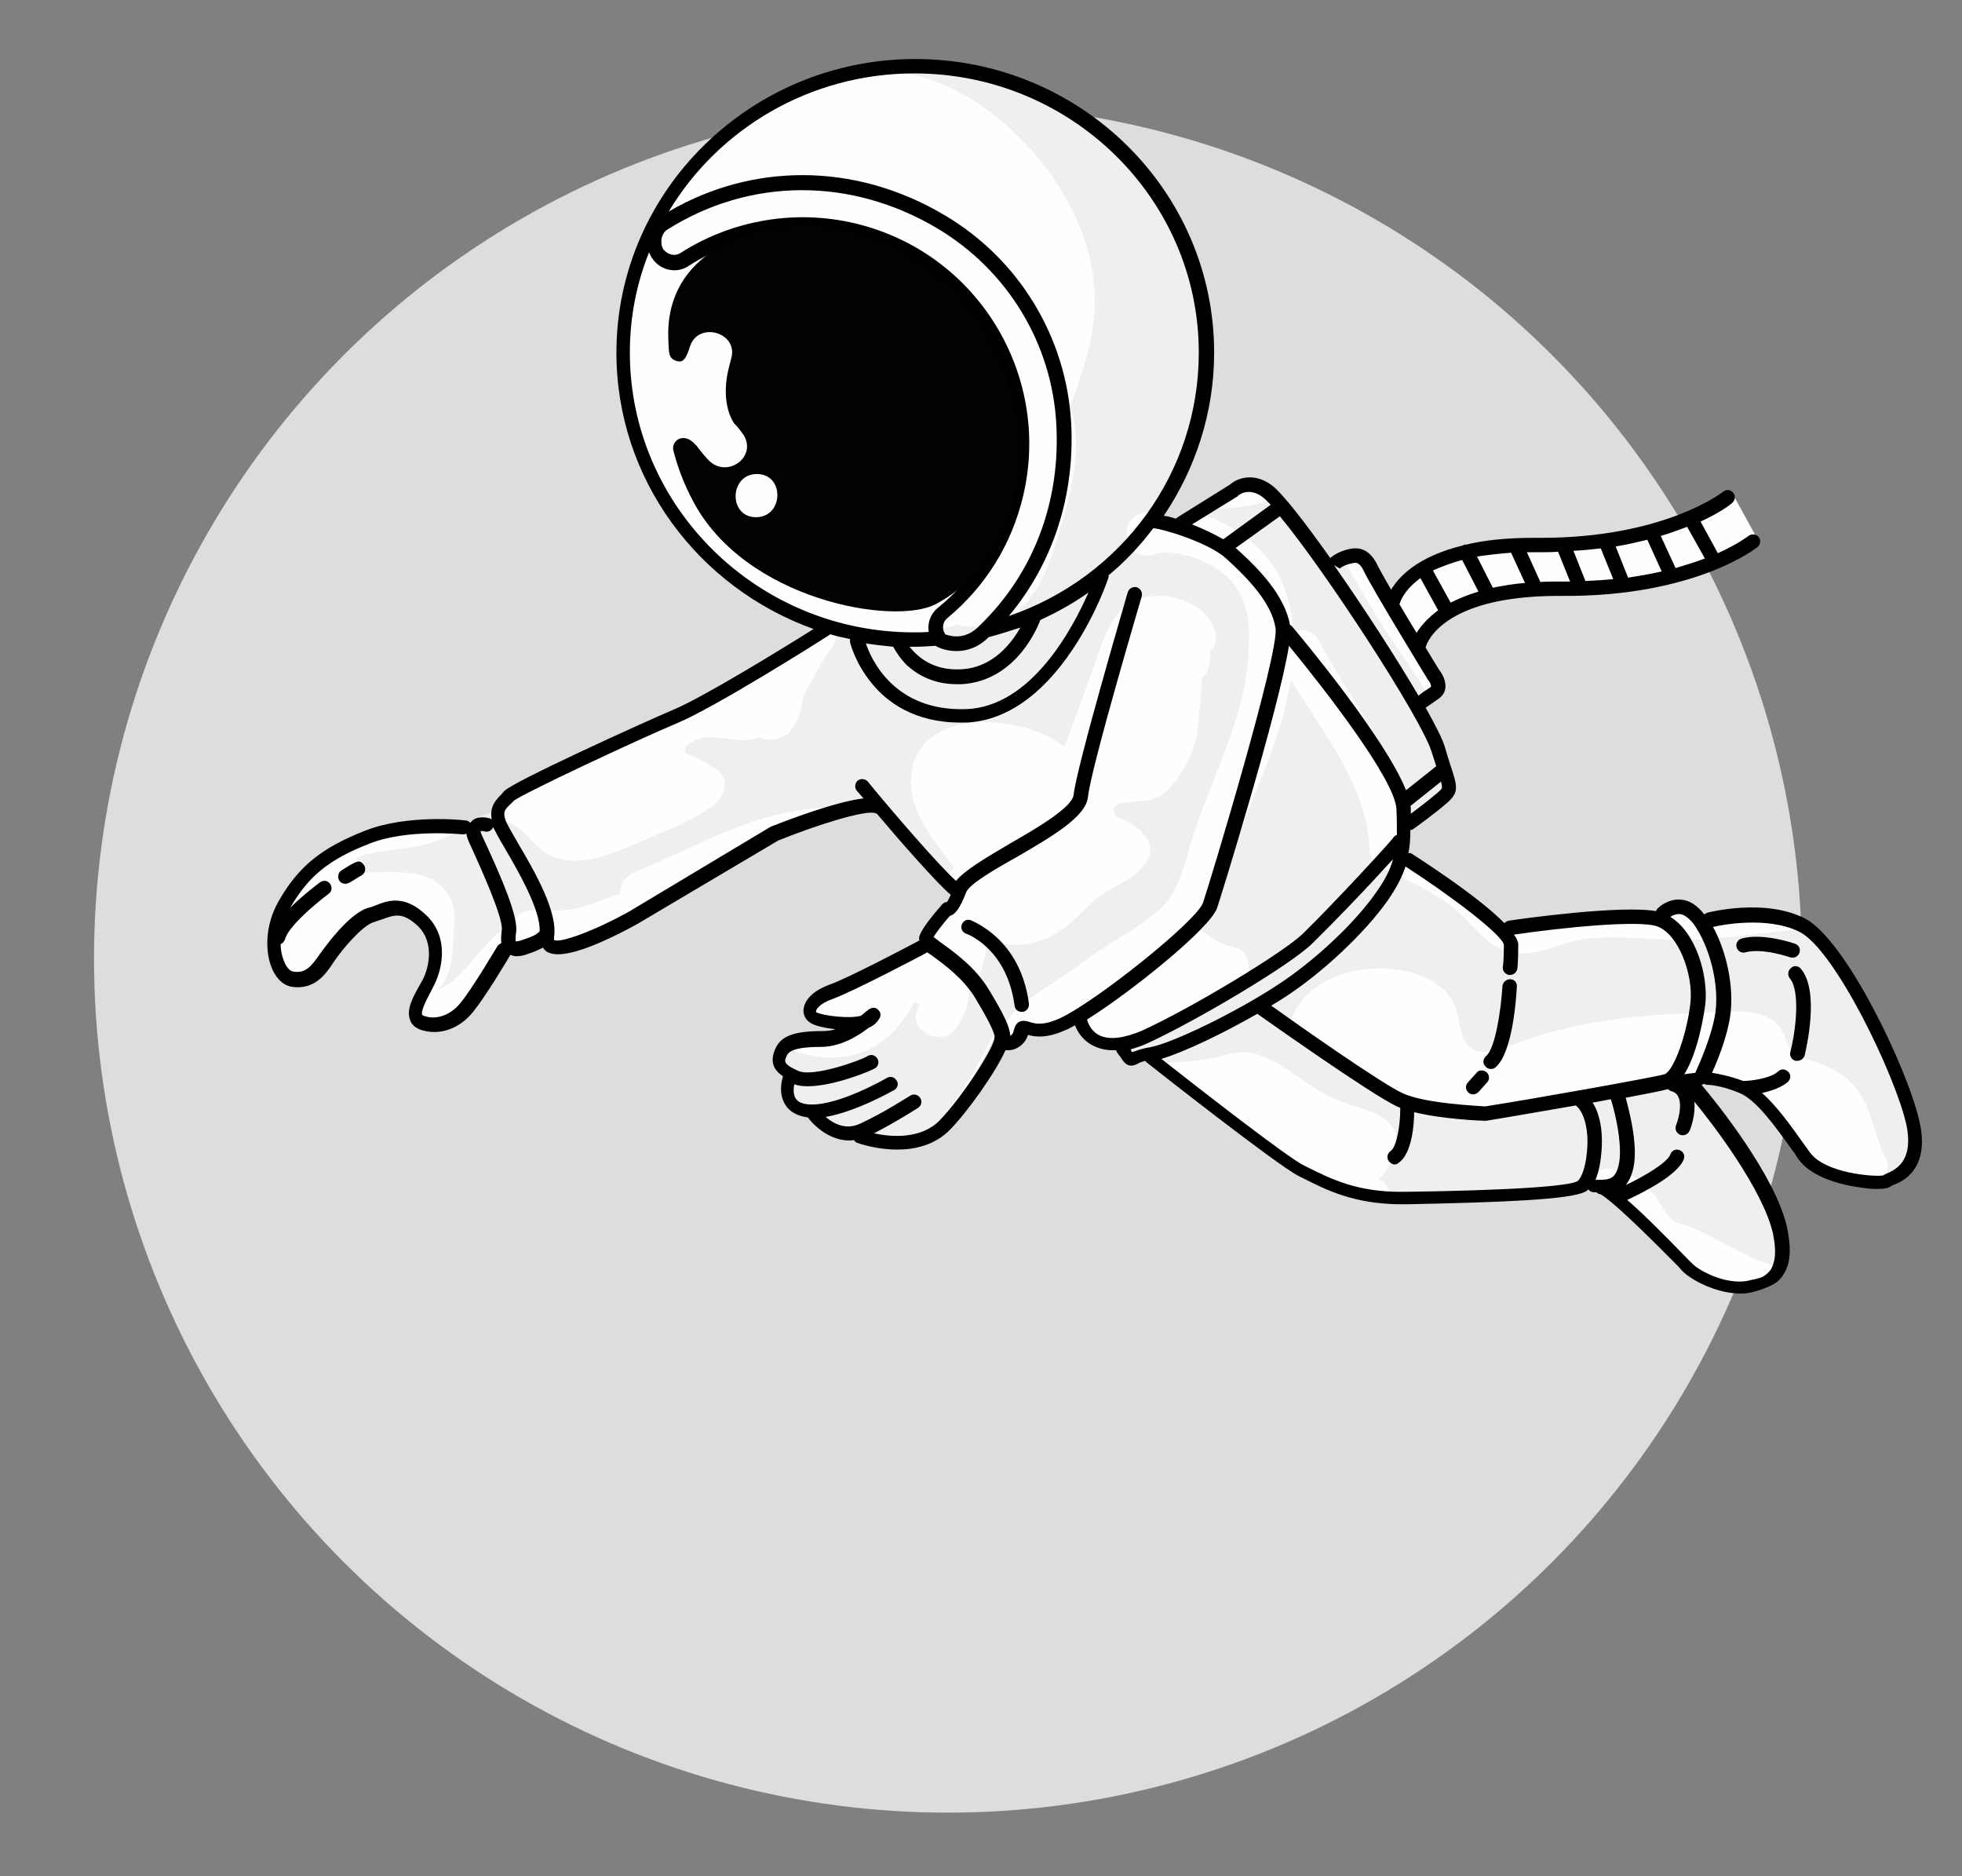
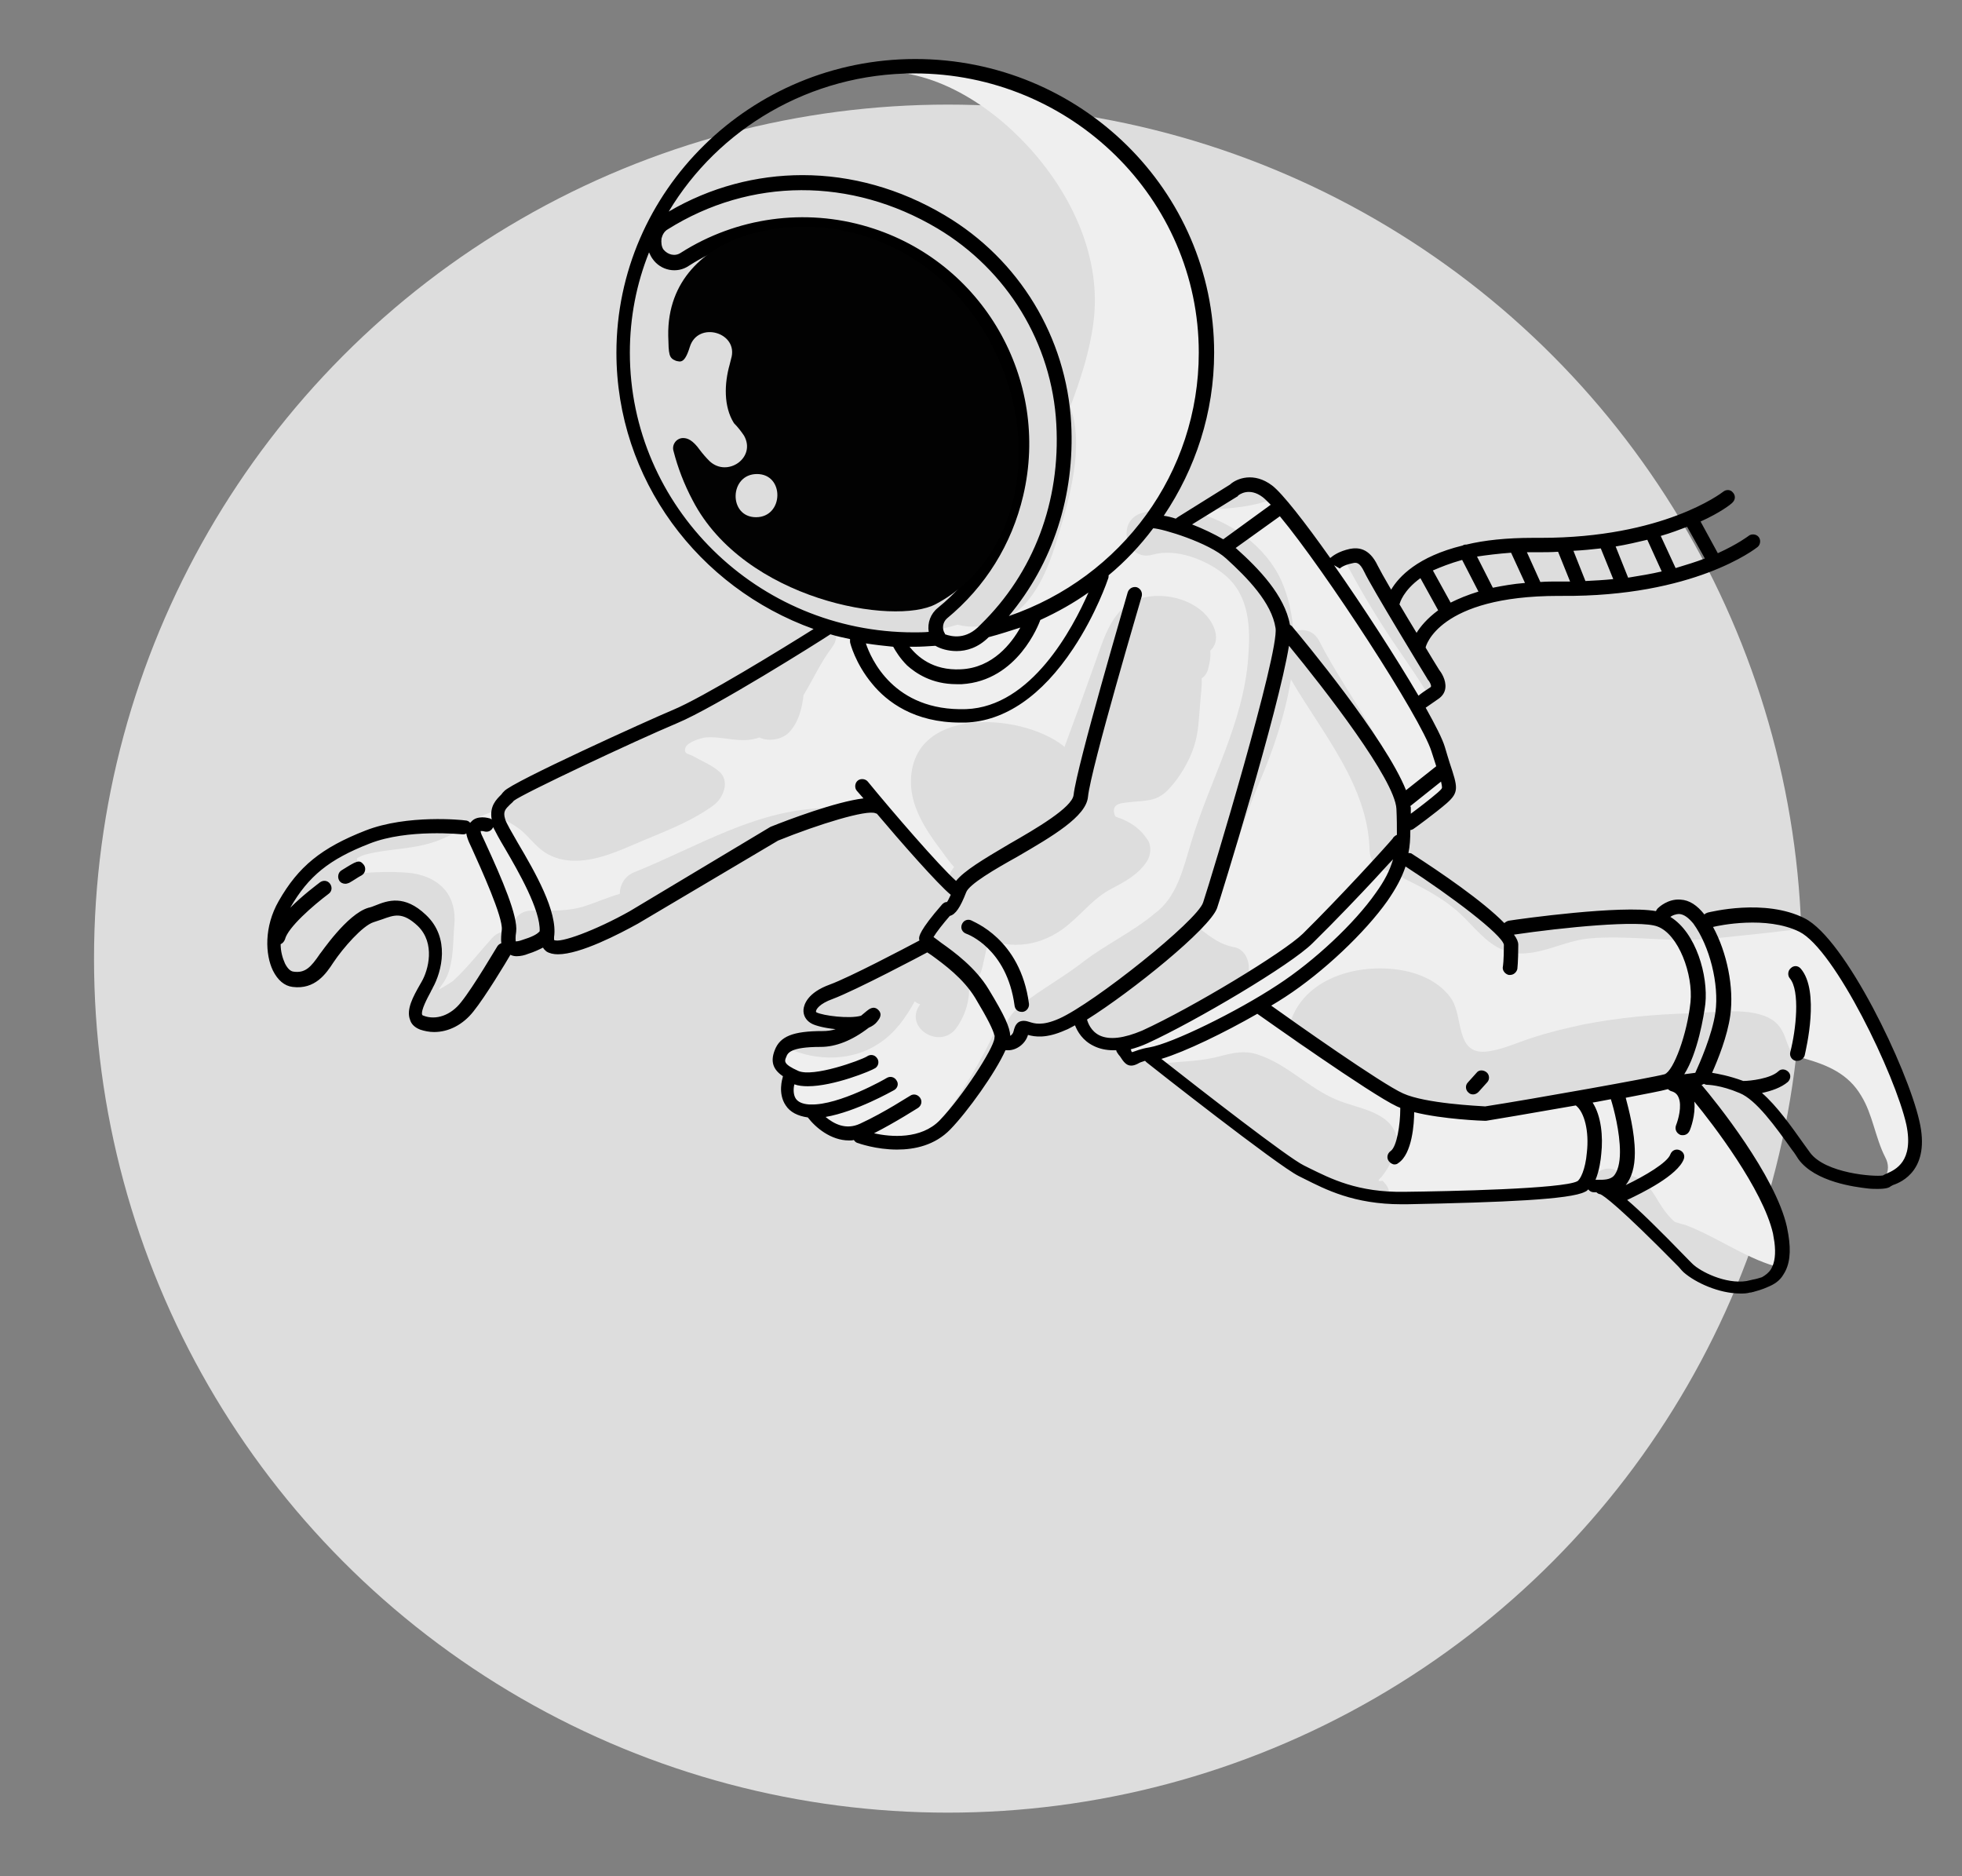
<svg xmlns="http://www.w3.org/2000/svg" version="1.1" id="Ebene_1" x="0px" y="0px" viewBox="0 0 409 391" style="enable-background:new 0 0 409 391;" xml:space="preserve">
  <rect x="0" y="0" width="409" height="391" fill="#808080" stroke="none" />
  <style type="text/css"> .st0{fill:#DDDDDD;} .st1{fill:#FFFDFD;} .st2{fill:#EFEFEF;} .st3{fill:#020202;} </style>
  <g>
    <circle class="st0" cx="197.6" cy="199.8" r="178" />
    <g>
-       <path class="st1" d="M398,233.4c-2.4-10.6-15.2-37.2-23.1-41.2c-7.9-4-19.2-1.1-19.2-1.1l-0.1,3.6c-0.6-1.3-1.3-2.6-2.1-3.6 c-3.7-5.1-7.5-1.3-7.5-1.3l0.1,1.7c-0.3-0.1-0.5-0.3-0.8-0.4c-5.5-2-31.3,1.8-31.3,1.8l-1.7,0.6c-4.2-4.4-16.4-12.7-21-15.8 c0.5-2.3,0.6-4.9,0.5-8.2l1.3,1.6c0,0,4.6-3.3,6.8-5.3c2.2-2,1.8-1.8-0.9-10.1c-0.6-1.8-2.2-5.1-4.6-9.1c0.8-0.6,2.1-1.4,3.7-2.5 c2.1-1.4-0.2-4-0.2-4s-1.5-2.5-3.5-5.8c0.7,0.8,1.3,0.6,1.9-1.2c1.9-6.3,15.4-11.1,33.4-10.7c18,0.3,36.7-10,36.7-10l-5.4-9.8 c0,0-14.5,10-31.5,10.2c-35.2,0.5-39.4,11.8-39.6,13.2c0,0.1-4-6.1-4.9-7.9c-1.4-3.1-3-2.9-4.2-2.6c-1.8,0.4-3.6,1.6-4.8,2.5 c-5.5-7.9-10.5-14.3-12.6-15.9c-4-3-7-0.2-7-0.2l-11,6.8l1,1.4c-3.4-1.2-6.5-1.9-7.2-1.7v-0.1l-0.3,0.1 c7.4-9.9,11.7-22.1,11.7-35.3c0-33-27.2-59.7-60.8-59.7c-33.6,0-60.8,26.7-60.8,59.7c0,27,18.3,49.8,43.3,57.2l-0.6,0.2 c0,0-24,15.2-31.9,18.5c-7.9,3.3-33.5,15.2-34.6,16.5c-0.9,1.1-2.4,1.9-2.4,3.9c-2.1,0.8-5.2,2-6.9,3l-0.1-0.3c0,0-11.7-1.3-20,2 s-13.2,6.8-17.4,14.1c-4.2,7.3-1.8,15.2,1.8,15.6c3.5,0.4,5.3-1.8,7-4.4c1.7-2.6,6.2-8.1,9.2-9c3.1-0.9,5.9-3.3,10.6,1.1 c4.6,4.4,2.4,11,1.1,13.4c-1.3,2.4-4.2,6.8-1.1,7.9c3.1,1.1,6.8,0,9.5-3.3c2.5-3.1,7-10.7,7.6-11.8c1.6-0.1,3.3-0.4,4.5-0.8 c1.4-0.5,3.1-1.3,4.6-2.1c-0.9,6.6,18.1-4.1,18.1-4.1l29.3-17.4c0,0,18.1-7.3,21.6-5.7l0.1-0.1c4.3,5,13.3,14.8,16.9,18.1 c-1.6,4.2-2.4,3.4-2.4,3.4s-4.4,5.1-4.4,6.2c0,0.2,0.3,0.5,0.9,1c-5,2.6-16.7,8.7-20.5,10c-4.8,1.8-5.3,4.6-3.5,5.5 c1.5,0.7,7.7,1.8,10.8,0.6c-2,1.5-5.5,3.8-9.3,3.8c-6.6,0-7.9,1.4-8.6,3.1c-0.7,1.7-0.7,3.1,3.3,4.8c0.2,0.1,0.3,0.1,0.5,0.2 l-2.2,0.4c0,0-2.1,6.2,4.3,6.6c0.1,0,0.2,0,0.2,0c0.1,0.2,4.7,6.9,10.9,4c1.2-0.6,2.4-1.2,3.5-1.8l-4.4,3.1c0,0,11.5,4.1,17.8-2.4 c3.7-3.8,9.7-14.1,11.9-19.4c0.1,0.5,0,0.9,0,1.3c-0.2,1.5,3.5,1.3,4-1.3c0.4-2.6,1.5,1.5,8.6-1.5c4-1.8,4-1.2,4-1.2l0.7,1.7 c0,0,1.6,4.5,8.6,3.2l-0.6,1.7c2.3,3.4,0.8,1.9,5.2,1c4.4,3.5,28.1,22.3,32,24.3c4.4,2.2,10.6,5.9,21.8,5.7 c11.2-0.2,33.2-0.7,36.6-2.4c0.1,0,0.1-0.1,0.2-0.1c1.5,0,3.7,0,4.3,0l-0.4,0.4c2,0,15.9,14.3,17.9,16.2c2,2,7.9,5,12.9,4.2 c0.9-0.3,4-0.3,5.8-2.9c1-1.3,1.6-3.5,1-7c-0.1-0.6-0.2-1.3-0.4-2c-2.3-10.2-15.7-27-19.2-31.1l2.7-0.3c0,0,0.6-1.2,1.4-3.1 l-0.1,3.1c0,0,2.9,0,7.3,1.8c4.4,1.8,9,8.8,13,14.3s16.5,5.9,17.2,5.3C393.2,245.1,400.5,244.1,398,233.4z" />
      <g>
        <path class="st2" d="M248.2,106.6c8.1,1.7,15.7,7.3,18.9,14.4c1.5,3.4,2.3,7,2.5,10.7c1.9-0.8,4.2-0.4,5.4,1.9 c6.3,12.3,16,23.3,18.7,36.9c1.3-0.9,4.5-3.3,6.3-4.9c2.2-2,1.8-1.8-0.9-10.1c-0.6-1.8-2.2-5.1-4.6-9.1c0.7-0.5,1.7-1.2,3-2 c-1.8-2.9-3.7-5.7-5.7-8.6c-4.5-6.5-8.5-13.2-12.1-20.2c-1.4,0.5-2.7,1.4-3.6,2.1c-4.1-5.9-7.9-11-10.5-13.8 c-4.2,1.7-9,2.1-13.6,2.3c-0.9,0-1.7-0.2-2.3-0.5L248.2,106.6z" />
        <path class="st2" d="M398,233.3c-2.2-9.8-13.3-33.2-21.2-39.9c-6.5,0.9-13,1.5-19.5,2.2c-8.7,1-17.4-0.8-26.1,0 c-6.4,0.6-12.8,5.4-19.1,1.8c-3.5-2-5.8-5.5-8.9-8c-3.1-2.6-6.9-4.5-10.5-6.3c-0.8-0.4-1.4-1-1.7-1.6c-2.5,0.4-5.4-1.1-5.5-4.3 c-0.3-13.4-9.8-24.3-16.4-35.6c-1.2,7.5-3.8,15-6.5,21.3c-2.8,6.5-4.8,13-7,19.7c-1.3,4-2.8,7.9-5.2,11.2 c2.1,1.6,4.1,3.1,6.8,3.6c3.7,0.6,4.3,6.8,0.9,8.2c-0.9,0.4-1.8,0.7-2.7,1c-0.2,1.1-0.9,2.2-2.2,2.7c-0.6,0.3-1.2,0.5-1.9,0.8 c-4.6,1.9-9.2,3.8-13.5,6.3c-0.7,0.4-1.5,0.6-2.2,0.6c-0.6,0.3-1.3,0.6-2,0.8h-0.1l-0.2,0.5c2.3,3.4,0.8,1.9,5.2,1 c0.7,0.5,1.8,1.4,3.2,2.5c0.3-0.1,0.6-0.1,0.9-0.2c4.1-0.4,7.9-0.4,11.9-1.5c2.7-0.7,5-1.2,7.7-0.3c6,1.9,10.6,7,16.4,9.4 c3.9,1.7,10.3,2.3,12.2,6.7c0.8,1.8,0.3,3.5-0.4,5.3c-0.5,1.2-1,2.2-1.8,3.3c-0.2,0.3-0.4,0.5-0.6,0.8c-0.9,0.8-0.8,1,0.2,0.8 c1.1,1,1.5,2.1,1.4,3.1c0.9,0,1.8,0.1,2.7,0c11.2-0.2,33.2-0.7,36.6-2.4c0.1,0,0.1-0.1,0.2-0.1c0.6,0,1.3,0,2,0 c0.8-2,3.2-3.8,5.5-2.9c2.8,1.2,5.1,1.2,7.2,3.7c1.7,2.2,2.6,4.5,4.6,6.5c0.2,0.2,0.5,0.5,0.8,0.7c0.9,0.3,1.7,0.5,2.1,0.6 c6.4,2.4,12.2,6.7,18.7,8.6c0.7-1.4,1-3.3,0.6-6.3c-0.1-0.6-0.2-1.3-0.4-2c-2.3-10.2-15.7-27-19.2-31.1l1.2-0.2 c-3.3,0.1-6.5,0.5-9.8,1.1c-0.3,0.2-0.6,0.3-1,0.4c-3.5,1.1-7.1,1.8-10.7,2.2c-5.6,1.3-11.1,2.6-16.9,2.7c-0.5,0.5-1.2,0.9-2,1.2 c-7.1,2.4-13.3-0.3-19.3-3.9c-5.2-0.6-10-2.2-13.4-6.7c-0.2-0.3-0.4-0.5-0.6-0.8c-2.5-0.7-5-1.4-7.4-2.7c-1.7-1-2.6-3.3-2-5.1 c3.3-9.4,15.1-12.2,24-10.3c3.7,0.8,7.5,2.7,9.6,6c2.3,3.8,0.8,11.2,6.9,10.8c3.3-0.3,6.4-1.8,9.5-2.8c3.6-1.2,7.3-2.1,11.1-2.9 c7.3-1.4,14.7-2.1,22.1-2.3c4.8-0.1,12.9-1.5,17.2,1.4c1.8,1.2,2.4,2.9,3.1,4.9c0.9,2.3,1.1,2.4,3.5,3.1 c4.9,1.4,9.2,3.2,11.9,7.8c2.4,3.9,2.9,8.7,5,12.8c0.8,1.5,0.7,2.9,0,4.1C395.2,244.3,400,242.1,398,233.3z" />
        <path class="st2" d="M248.3,175.6c3.9-13,10.9-24.8,11.9-38.5c0.5-6.2,0.3-12.9-4.8-17.2c-3.8-3.2-10.2-5.7-15.1-4.3 c-5.6,1.6-7.8-7.1-2.2-8.7c0.7-0.2,1.5-0.4,2.2-0.5c6.6-9.6,10.5-21.1,10.5-33.5c0-33-27.2-59.7-60.8-59.7c-5,0-9.8,0.6-14.5,1.7 c0.3,0.2,0.5,0.4,0.7,0.7c0.5-0.2,1-0.3,1.5-0.5c0.9-0.3,1.8-0.2,2.5,0c13-1.7,25.5,6.1,34.1,15.4c9.1,9.9,15.5,23.3,13.6,37 c-0.8,6-2.7,11.7-4.8,17.3c3,8.1-0.2,19.3-2.5,26.8c-1.4,4.8-3.2,9.9-6.5,13.8c-3.3,3.9-9.3,6.2-14.5,4.8 c-7.7,2.3-16.8,3.1-25.3,2.4c0,0.8-0.3,1.6-0.9,2.4c-2.3,3-3.9,6.6-5.9,9.9c-0.3,2.7-1,5.4-2.7,7.4c-1.4,1.8-4.5,2.4-6.5,1.4 c-3.9,1.4-7.3-0.3-11.2,0c-1,0.1-3.8,1-4.2,2.1c-0.5,1.4,0.7,1.3,1.6,1.8c1.9,1.1,3.6,1.7,5.3,3.1c2.5,2,1,5.6-1,7.1 c-4.2,3.1-9,5-13.8,7c-3.4,1.4-6.9,3.1-10.5,4c-3.7,0.9-7.7,1-11-1.2c-1.8-1.2-3.1-3-4.7-4.4c-1.9-1.6-4.2-2.6-6.4-3.8l-0.1-0.1 c-0.8,0.3-1.7,0.7-2.6,1c-2.5,2.1-5.3,3.7-8.4,4.9c-5,1.9-10.1,1.6-15.1,2.9c-0.7,0.2-1.3,0.5-1.8,0.8c0,0.3,0.1,0.5,0.1,0.8 c0.1,3.1,0.2,2.2,3.8,2.1c2.5-0.1,5.1-0.1,7.6,0.2c6,0.9,9.4,4.8,8.8,10.9c-0.3,3.4-0.1,7-1.4,10.3c-0.5,1.2-1.2,2.1-1.9,3.1 c1.6-0.9,3.1-1.8,3.2-2c2.9-2.7,5.3-5.8,7.9-8.7c1.2-1.4,2.8-1.7,4.1-1.2c0-2.3,1.4-4.7,4.4-4.6c3.8,0,7.5,0.2,11.1-1 c2.4-0.8,4.7-1.8,7.1-2.5c0-1.8,1-3.7,3-4.5c13.5-5.4,25.6-13.3,40.6-13.4c0.4,0,0.8,0,1.1,0.1c3.6-1,6.9-1.6,8.2-1.1l0.1-0.1 c3.7,4.4,11.1,12.5,15.3,16.6c0.2-1.1,0.6-2.2,1.4-3.2c-1.3-1.4-2.4-3.1-3.4-4.4c-2.8-3.8-5.5-8.2-5.6-13 c-0.3-16.1,22.6-14.9,31.7-7.9c0.1,0.1,0.2,0.2,0.3,0.3l0,0c2.2-5.9,4.3-11.7,6.4-17.6c1.7-4.7,3.3-10.7,8.2-12.9 c5.8-2.6,14.9,0,16.8,6.3c0.5,1.8,0,3.2-1,4.1c0,0.1,0,0.1,0,0.2c0.1,1.2-0.1,2.2-0.4,3.4c-0.2,1-0.7,1.7-1.4,2.2 c0.1,1.7-0.2,3.3-0.3,5.1c-0.3,3.1-0.3,6.1-1.3,9.1c-1,3.1-3,6.5-5.3,8.9c-2.5,2.7-4.9,2.3-8.2,2.7c-1.3,0.2-3.7,0.1-3.1,2.4 c0.2,0.8,0.3,0.6,1.6,1.1c2.3,1,3.9,2.2,5.3,4.3c0.9,1.2,0.7,3.3-0.1,4.5c-1.9,2.9-4.7,4.3-7.7,5.9c-3.3,1.8-5.4,4.5-8.2,6.9 c-4.8,4.3-11.1,5.9-17.1,3.5c-0.5,2-0.9,4.1-1.4,6.1c-0.4,1.7-1.4,2.6-2.7,3c0.2,3.2-0.5,6.3-2.6,9.3c-3.3,4.7-11,0.1-7.7-4.7 c0.1-0.1,0.1-0.1,0.1-0.2c-0.4-0.1-0.8-0.3-1.1-0.6c-1.9,3.4-4.1,6.6-7.5,8.8c-5.5,3.7-13,3.7-18.9,1c-0.6-0.3-1.1-0.7-1.5-1.3 c-0.5,0.4-0.7,0.9-0.9,1.5c-0.7,1.7-0.7,3.1,3.3,4.8c0.2,0.1,0.3,0.1,0.5,0.2l-2.2,0.4c0,0-2.1,6.2,4.3,6.6c0.1,0,0.2,0,0.2,0 c0.1,0.2,4.7,6.9,10.9,4c1.2-0.6,2.4-1.2,3.5-1.8L178,236c0,0,11.5,4.1,17.8-2.4c3.7-3.8,9.7-14.1,11.9-19.4c0.1,0.5,0,0.9,0,1.3 c-0.1,0.6,0.4,0.9,1.1,1c0.3-2.7,1.6-5.1,4.3-7.2c4.1-3.2,8.7-5.7,12.8-8.9c4.7-3.6,10.3-6.2,14.8-10 C245.4,187,246.7,180.8,248.3,175.6z" />
      </g>
      <g>
        <path d="M202.4,191.8c-0.8-0.3-1.6,0.1-1.9,0.9s0.1,1.6,0.9,1.9c0.3,0.1,8.5,3.1,10.1,15c0.1,0.8,0.7,1.3,1.5,1.3 c0.1,0,0.1,0,0.2,0c0.8-0.1,1.4-0.9,1.3-1.7C212.7,195.6,202.8,192.1,202.4,191.8z" />
        <path d="M71.2,181.4c-0.7,0.4-0.9,1.4-0.5,2.1c0.3,0.5,0.8,0.7,1.3,0.7c0.3,0,0.5-0.1,0.8-0.2c0.9-0.5,1.9-1.2,2.3-1.4 c0.2-0.1,0.4-0.2,0.6-0.4c0.5-0.5,0.6-1.4,0.1-2C74.9,179.1,74.4,179.4,71.2,181.4z" />
-         <path d="M314.8,204.1c-0.8,0-1.5,0.6-1.6,1.4c-0.3,5.1-1.5,13-3.4,14.6c-0.6,0.5-0.8,1.5-0.2,2.1c0.3,0.4,0.7,0.6,1.2,0.6 c0.3,0,0.7-0.1,0.9-0.3c3.6-2.9,4.4-14.5,4.5-16.8C316.3,204.8,315.7,204.1,314.8,204.1z" />
        <path d="M307.8,223.6l-1.8,2c-0.6,0.6-0.5,1.6,0.1,2.1c0.3,0.3,0.6,0.4,1,0.4c0.4,0,0.8-0.2,1.1-0.5l1.8-2 c0.6-0.6,0.5-1.6-0.1-2.1C309.3,223,308.3,222.9,307.8,223.6z" />
        <path d="M400.1,233.6c-2.5-11-15.4-37.9-23.9-42.2c-8.3-4.2-19.7-1.3-20.2-1.2c-0.3,0.1-0.5,0.2-0.7,0.4c-1.5-1.9-3.1-3-5-3.1 c-2.6-0.2-4.5,1.6-4.7,1.8s-0.3,0.4-0.4,0.6c-7.3-1.3-28.2,1.6-30.7,2c-0.4,0.1-0.7,0.3-0.9,0.5c-4.5-4.6-13.3-10.6-19.2-14.4 c-0.2-0.2-0.5-0.2-0.8-0.2c0.3-1.4,0.4-3,0.4-4.8c0.2,0,0.4-0.1,0.6-0.2c0.2-0.1,4.7-3.4,7-5.4c2.6-2.3,2.3-3.3,0.6-8.4 c-0.3-0.9-0.6-2-1-3.3c-0.5-1.7-2-4.6-4-8.2c0.4-0.3,1.2-0.8,2.6-1.8c0.9-0.6,1.4-1.4,1.5-2.3c0.2-1.7-0.9-3.3-1.3-3.8 c-0.8-1.3-1.8-2.9-2.8-4.6c0,0,0-0.1,0-0.1c0-0.1,2.6-10.7,27.7-10.7c0.2,0,0.5,0,0.7,0c27.5,0.2,40.3-9.8,40.8-10.2 c0.6-0.5,0.7-1.5,0.2-2.1c-0.5-0.6-1.5-0.7-2.1-0.2c0,0-2.2,1.7-6.4,3.6l-3.6-6.6c4.2-1.9,6.3-3.6,6.5-3.8c0,0,0.1-0.1,0.2-0.2 c0.6-0.6,0.6-1.5,0-2.1c-0.5-0.6-1.4-0.6-2-0.1c-0.4,0.3-12.5,9.6-38,9.6c-0.3,0-0.6,0-0.9,0c-0.2,0-0.5,0-0.7,0 c-5.6,0-10.2,0.5-13.9,1.4c-0.3,0-0.5,0-0.8,0.2c0,0,0,0,0,0c-9.4,2.3-13.3,6.5-14.9,9.2c-1.4-2.4-2.4-4.2-2.8-5 c-1.8-3.8-4.2-3.8-5.8-3.5c-2.3,0.5-3.5,1.4-4.1,1.9c-5.3-7.5-10-13.5-12.1-15.1c-3.8-2.9-7.4-1.5-8.8-0.2l-10.9,6.8 c-0.1,0.1-0.3,0.2-0.4,0.3c-0.9-0.3-1.7-0.5-2.5-0.6c6.6-9.8,10.5-21.5,10.5-34c0-33.8-27.9-61.2-62.3-61.2 c-34.3,0-62.3,27.5-62.3,61.2c0,26.4,17.1,49,41.1,57.6c-6.2,3.9-23.1,14.3-29.4,16.9c-4.8,2-33.5,15-35.1,16.9 c-0.2,0.2-0.4,0.4-0.6,0.7c-1,1-2.5,2.4-2,5.2c-0.1-0.1-0.2-0.1-0.3-0.2c-0.4-0.1-2.7-0.8-4,0.7c-0.1,0.1-0.1,0.1-0.2,0.2 c-0.2-0.3-0.6-0.5-1-0.5c-0.5-0.1-12.1-1.3-20.8,2.1c-9.2,3.6-14,7.5-18.1,14.7c-3.1,5.4-2.8,11.2-1.2,14.5c1,2,2.4,3.2,4.1,3.4 c4.7,0.6,7-2.8,8.5-5.1c2-3,6.1-7.7,8.4-8.4c0.6-0.2,1.2-0.4,1.8-0.6c2.5-0.9,4.2-1.6,7.4,1.4c3.7,3.6,2.2,9.2,0.8,11.6 c-0.1,0.2-0.3,0.5-0.4,0.7c-1.3,2.3-2.9,5.1-2,7.3c0.2,0.7,0.8,1.5,2.1,2c0.9,0.3,1.9,0.5,2.9,0.5c3,0,6-1.5,8.2-4.3 c2.5-3.1,6.9-10.4,7.7-11.8c0.4,0.2,0.8,0.3,1.3,0.3c0.8,0,1.7-0.2,2.4-0.5c1.3-0.4,2.3-0.9,3.1-1.3c0.2,0.4,0.5,0.6,0.7,0.8 c0.6,0.4,1.5,0.6,2.4,0.6c4.7,0,12.9-4.3,16.7-6.4l29.2-17.3c8.4-3.4,18.5-6.5,20.3-5.7c0.1,0,0.2,0.1,0.3,0.1 c4.8,5.7,12.7,14.7,15.4,16.9c-0.4,0.8-0.6,1.3-0.8,1.5c-0.4,0-0.7,0.2-1,0.5c-4.8,5.5-4.8,6.7-4.8,7.1c0,0.2,0,0.3,0.1,0.4 c-3,1.6-14.6,7.7-18.7,9.2c-4.7,1.7-5.4,4.2-5.5,5.2c-0.1,1.3,0.6,2.4,1.8,3c0.8,0.4,2.7,0.9,4.9,1.1c-0.9,0.3-1.8,0.4-2.7,0.4 c-6.2,0-8.9,1.1-10,4c-0.9,2.3-0.4,4,1.7,5.4v0.1c-0.1,0.4-1.1,3.5,0.6,6c0.9,1.4,2.5,2.2,4.6,2.5c1.6,2.1,4.8,4.8,8.6,4.8 c0.3,0,0.7,0,1-0.1c0.2,0.3,0.4,0.5,0.7,0.6c0.3,0.1,3.9,1.4,8.3,1.4c3.7,0,7.9-0.9,11.1-4.2c3.6-3.7,9.4-11.8,11.5-16.5 c0,0,0,0,0.1,0c0.2,0,0.3,0,0.5,0c1.6,0,3.5-1.2,4.1-3.2c1.4,0.4,3.8,0.8,7.8-1c0.6-0.2,1.2-0.6,2-1c0.5,1.3,1.6,3.2,3.9,4.3 c1.2,0.6,2.6,0.9,4.1,0.9c0.2,0,0.4,0,0.6,0c0,0.2,0.1,0.3,0.2,0.5c0.2,0.3,0.4,0.6,0.6,0.8c0.7,1.1,1.3,1.9,2.3,1.9 c0.4,0,0.8-0.1,1.4-0.4c0.3-0.2,0.8-0.4,1.5-0.6c0.1,0.1,0.2,0.2,0.3,0.3c1.1,0.9,27.3,21.5,31.7,23.7c0.4,0.2,0.8,0.4,1.2,0.6 c4.4,2.2,10.3,5.3,20.3,5.3c0.3,0,0.7,0,1,0c20.2-0.4,34.2-1,37.2-2.6c0.3-0.1,0.5-0.3,0.7-0.5c0.3,0.4,0.7,0.6,1.2,0.6 c0.1,0,0.2,0,0.3,0c0,0,0.1,0,0.2,0c0.2,0.2,0.5,0.4,0.8,0.4c0.7,0.3,3.8,2.4,16.3,15.1l0.7,0.8c0.1,0.1,0.3,0.3,0.4,0.4 c2.4,2.1,7.3,4.4,11.8,4.4c0.7,0,1.3,0,2-0.2c0.1,0,0.1,0,0.2,0c0.1,0,0.2-0.1,0.4-0.1c0.7-0.2,1.9-0.5,3.2-1.1 c1.2-0.5,2.4-1.2,3.2-2.6c1.3-2,1.6-4.7,1-8.3c-0.1-0.5-0.2-1-0.3-1.6c-2.4-10.7-14.9-26.2-17.8-29.6c0.2,0,0.3-0.1,0.5-0.2 c0.2,0.1,0.4,0.2,0.7,0.2c0,0,2.7,0,6.7,1.7c3.5,1.4,7.5,7,11,11.9c0.5,0.6,0.9,1.3,1.3,1.9c3.5,4.8,11.9,5.8,14.4,6.1 c0.8,0.1,1.5,0.1,2.1,0.1c1.9,0,2.5-0.3,2.8-0.6c0.1,0,0.2-0.1,0.4-0.2C396.4,246.4,402.5,243.8,400.1,233.6z M300.6,164.1 c0,0.2,0,0.3-0.9,1.1c-1.5,1.3-4.1,3.3-5.6,4.4c0-0.4,0-0.7,0-1.1c0-0.2,0-0.3-0.1-0.5l6.4-5.1 C300.5,163.4,300.6,163.8,300.6,164.1z M304.8,116.7l3.4,6.6c-2.3,0.7-4.2,1.5-5.8,2.3l-3.7-6.7 C300.3,118.2,302.3,117.4,304.8,116.7z M315,115.2l2.9,6.3c-2.5,0.2-4.7,0.6-6.7,1l-3.3-6.5C309.9,115.7,312.3,115.4,315,115.2z M333.7,114.3l2.6,6.4c-1.9,0.2-3.8,0.3-5.8,0.4l-2.5-6.3C330,114.7,331.9,114.5,333.7,114.3z M343.4,112.5l3,6.6 c-2.1,0.5-4.5,0.9-7,1.3l-2.6-6.5C339.2,113.5,341.3,113,343.4,112.5z M355.4,116.4c-1.8,0.7-3.8,1.3-6.1,2l-3.1-6.7 c2.1-0.6,3.9-1.3,5.5-1.9L355.4,116.4z M320.3,115.1c1.6,0,3.1,0,4.5-0.1l2.5,6.2c-0.2,0-0.4,0-0.6,0c-0.3,0-0.6,0-0.9,0 c-0.2,0-0.5,0-0.7,0c-1.4,0-2.7,0-4,0.1l-2.8-6.2C318.9,115.1,319.6,115.1,320.3,115.1z M291.8,125.8c0-0.1,0.7-2.7,4.3-5.3 l3.7,6.7c-2.3,1.7-3.7,3.4-4.5,4.7c-1.2-2-2.5-4.1-3.6-6C291.8,125.9,291.8,125.8,291.8,125.8z M279.3,118.5c0,0,0.6-0.7,2.6-1.1 c0.8-0.2,1.5-0.3,2.5,1.8c1.5,3.2,12.6,21.4,13.1,22.2c0,0.1,0.1,0.1,0.1,0.2c0.4,0.4,0.8,1.2,0.7,1.5c0,0,0,0.1-0.2,0.2 c-1.1,0.7-1.8,1.2-2.4,1.7c-4.7-8-11.5-18.5-17.6-27.2L279.3,118.5z M266.8,107.6c9.4,11.3,29.4,42,31.6,49 c0.4,1.2,0.7,2.2,1,3.1l-6.3,5c-4.3-10.8-21.6-31.6-23.8-34.2c-0.1-0.1-0.3-0.2-0.4-0.3c-1.1-6.1-6.5-11.7-11.2-15.9 c0,0-0.1,0-0.1-0.1L266.8,107.6z M257.9,103.5c0.1,0,0.1-0.1,0.2-0.2c0.2-0.2,2.3-1.8,5.1,0.3c0.4,0.3,1,0.9,1.7,1.6l-9.9,7.2 c-1.9-1.1-4.2-2.2-6.5-3.1L257.9,103.5z M190.6,15.3c32.7,0,59.3,26.1,59.3,58.2c0,25-16,46.8-39.6,54.9 c9.2-11,13.8-25.1,13-40.2c-1-17.9-10.8-34.1-26.3-43.3c-9.4-5.6-19.6-8.4-29.7-8.4c-9.6,0-19.2,2.5-27.9,7.6 C149.7,26.9,168.8,15.3,190.6,15.3z M199.4,142.6c0.3,0,0.7,0,1.1,0c11.7-0.7,16.1-12.7,16.3-13.2c0-0.1,0-0.1,0.1-0.2 c3.5-1.6,6.9-3.5,10-5.7c-3.3,7.5-11.9,23.8-25.5,24.3c-15.2,0.5-19.9-10.7-20.9-13.7c1.9,0.3,3.7,0.5,5.7,0.7 c0.5,0.9,1.4,2.4,2.9,3.9C190.9,140.3,194.2,142.6,199.4,142.6z M189.6,134.8c0.3,0,0.6,0,1,0c1.4,0,2.8-0.1,4.4-0.2 c1,0.6,2.6,1.1,4.4,1.1c2.1,0,4.5-0.7,6.7-2.9c2.3-0.6,4.4-1.3,6.6-2c-1.8,3.2-5.7,8.4-12.4,8.7 C194.4,139.8,191.2,136.8,189.6,134.8z M137.9,49.7c0.2-0.8,0.6-1.5,1.3-1.9c17.2-10.8,38.2-10.9,56.2-0.2 c14.6,8.7,23.9,24,24.8,40.8c0.9,16.1-4.7,31-15.8,41.8l-0.1,0.1c-2.9,3.1-5.9,2.4-7.3,1.9v-0.1c-0.7-1-0.5-2.4,0.4-3.2 c8-6.6,13.5-15.4,15.9-25.6c5.7-24.2-8.4-48.8-32.3-56c-13.2-4-27.5-2-39.1,5.4c-1.2,0.8-2.7,0.4-3.6-0.7 C137.9,51.4,137.8,50.6,137.9,49.7z M131.3,73.5c0-7.4,1.4-14.4,4-20.9c0.2,0.4,0.4,0.9,0.7,1.3c1.7,2.5,5.1,3.2,7.6,1.5 c10.9-7,24.2-8.8,36.6-5.1c22.3,6.7,35.6,29.8,30.2,52.5c-2.2,9.5-7.4,17.8-14.9,23.9c-1.5,1.2-2.2,3.1-1.9,5 c-1.1,0.1-2.1,0.1-3.1,0.1C157.9,131.8,131.3,105.6,131.3,73.5z M104.5,196.6c-0.3,0.1-0.6,0.3-0.8,0.6c-0.1,0.1-5,8.5-7.6,11.7 c-2.1,2.7-5.2,3.8-7.8,2.8c-0.3-0.1-0.3-0.2-0.3-0.2c-0.3-0.9,1.1-3.5,1.8-4.8c0.1-0.3,0.3-0.5,0.4-0.8 c1.9-3.4,3.7-10.4-1.4-15.2c-4.5-4.3-8-3-10.5-2c-0.5,0.2-1,0.4-1.5,0.5c-4.5,1.3-10,9.6-10.1,9.6c-1.9,2.8-3.1,4.1-5.6,3.7 c-0.6-0.1-1.2-0.7-1.7-1.7c-0.5-1.1-0.9-2.5-0.9-4c0.4-0.2,0.7-0.5,0.9-1c0.6-2.5,5.9-7.1,9.1-9.5c0.7-0.5,0.8-1.4,0.3-2.1 s-1.4-0.8-2.1-0.3c-0.5,0.4-3.5,2.6-6.2,5.3c3.8-6.6,8.1-10.1,16.6-13.4c7.9-3.1,19.2-1.9,19.3-1.9c0.3,0,0.6,0,0.8-0.2 c0.1,0.6,0.3,1.2,0.6,1.9l0.6,1.3c1.8,4,6.5,14.3,6.2,16.9C104.5,194.7,104.4,195.7,104.5,196.6z M108.9,195.9 c-0.8,0.3-1.2,0.3-1.4,0.3c0-0.2-0.1-0.8,0.1-2c0.4-3.2-2.9-10.9-6.4-18.5l-0.6-1.3c-0.3-0.6-0.4-0.9-0.4-1.2 c0.2,0,0.5,0,0.8,0.1c0.8,0.2,1.5-0.2,1.8-0.9c0.5,1,1.3,2.5,2.5,4.5c2.8,4.8,7.4,12.8,7.2,17.2 C111.9,194.8,110.8,195.3,108.9,195.9z M207.3,216.4c-0.2,2.2-6.7,12.2-11.4,17.1c-3.9,4-10.2,3.5-13.7,2.7 c4.7-2.4,9-5.2,9.2-5.3c0.7-0.5,0.9-1.4,0.4-2.1s-1.4-0.9-2.1-0.4c-0.1,0-5.2,3.4-10.4,5.8c-3,1.4-5.5,0-7.2-1.4 c6.4-1.1,13.9-5.4,14.3-5.6c0.7-0.4,1-1.3,0.5-2c-0.4-0.7-1.3-1-2.1-0.5c-0.1,0.1-9.9,5.7-15.8,5.5c-0.1,0-0.1,0-0.2,0 c0,0,0,0-0.1,0c-1.4-0.1-2.3-0.5-2.8-1.2c-0.6-0.9-0.5-2.3-0.3-3c0.8,0.3,1.8,0.4,2.8,0.4c5.4,0,13.2-3.2,14.1-3.8 c0.7-0.5,0.8-1.5,0.3-2.1c-0.5-0.7-1.4-0.8-2.1-0.3c-1.3,0.8-11.2,4.4-14.3,3c-3.1-1.4-2.9-2-2.5-2.9c0.3-0.8,0.8-2.1,7.2-2.1 c3.1,0,6.5-1.3,10-4c0.7-0.3,1.3-0.7,1.7-1.2c0.4-0.5,1.3-1.5,0.3-2.5s-2-0.1-2.4,0.2c-0.4,0.3-0.8,0.7-1.2,1 c-2.4,0.7-7.9,0-9.3-0.7c-0.1-0.1-0.1-0.1-0.1-0.2c0-0.4,0.7-1.6,3.5-2.6c4.8-1.8,18.8-9.2,19.7-9.7c0.3,0.2,0.6,0.4,0.9,0.6 c2.6,1.9,6.6,4.8,9.1,8.9c2.7,4.5,3.7,6.6,4,7.8C207.4,215.8,207.3,216.1,207.3,216.4z M220.8,212.3c-3.6,1.6-5.2,1-6.2,0.7 c-0.6-0.2-1.4-0.4-2.2,0c-0.8,0.5-1,1.5-1.1,1.9c-0.1,0.5-0.4,0.8-0.7,1c-0.1-1.8-1.1-4.1-4.5-9.7c-2.7-4.5-7.2-7.8-9.9-9.7 c-0.5-0.4-1.2-0.9-1.6-1.2c0.6-1,2-2.8,3.4-4.4c1.2-0.3,2.2-1.8,3.4-4.9c0.6-1.7,6.1-4.9,10.6-7.4c7.4-4.3,14.4-8.4,14.8-12.5 c0.6-6,11.1-41.4,11.2-41.8c0.2-0.8-0.2-1.6-1-1.9c-0.8-0.2-1.6,0.2-1.9,1c-0.4,1.5-10.6,36.1-11.3,42.3 c-0.3,2.6-7.8,7-13.4,10.2c-5.6,3.3-9.4,5.6-11.1,7.7c-3.5-3.1-13.5-14.7-18.4-20.7c-0.5-0.6-1.5-0.7-2.1-0.2 c-0.6,0.5-0.7,1.5-0.2,2.1c0.1,0.1,0.6,0.7,1.4,1.6c-5.8,0.7-15.8,4.5-19.3,5.9c-0.1,0-0.1,0.1-0.2,0.1l-29.2,17.5 c-7.1,4-14.7,6.8-15.8,6c0,0,0-0.1,0-0.5v-0.1c0.8-5.3-4-13.6-7.6-19.7c-1.2-2.1-2.4-4.1-2.6-4.9c-0.5-1.6,0.1-2.1,1-3 c0.3-0.3,0.6-0.5,0.8-0.8c1.9-1.5,25.3-12.5,34.1-16.2c7.7-3.2,29.5-16.9,31.9-18.5c1.3,0.4,2.7,0.7,4.1,1c0,0.2,0,0.4,0,0.6 c0,0.2,1.1,4.5,4.6,8.7c3.1,3.8,8.8,8.1,18.4,8.1c0.4,0,0.8,0,1.1,0c8.2-0.3,15.9-5.6,22.4-15.4c4.8-7.2,7.2-14.3,7.3-14.6 c0.1-0.2,0.1-0.5,0.1-0.7c3.5-2.9,6.6-6.2,9.3-9.8c2,0.1,11.6,3,15.2,6.3c4.4,4,9.5,9.2,10.3,14.5c0.8,5.1-13.4,52.1-15.1,57.2 C249.6,191.9,228,209.1,220.8,212.3z M229.2,215.8c-1.8-0.9-2.4-2.6-2.6-3.3c9.4-5.9,25.5-18.9,27.1-23.2 c0.7-2,12.8-41.1,15-54.7c7.4,9,22.1,27.9,22.4,34c0.1,2,0.1,3.8,0.1,5.4c-0.2,0.1-0.4,0.2-0.6,0.4c-0.1,0.1-0.2,0.2-0.3,0.4 c-1.6,1.9-11,12.2-18.7,19.8c-4,3.9-23,15.4-33.5,20.2C234.3,216.4,231.3,216.8,229.2,215.8z M236,219.3 c-0.1-0.1-0.2-0.2-0.2-0.4c0-0.1-0.1-0.1-0.1-0.2c1.1-0.3,2.3-0.7,3.6-1.3c10-4.6,29.8-16.3,34.3-20.8 c4.9-4.8,10.2-10.4,12.9-13.3c1.5-1.6,2.8-3.1,3.9-4.2c-0.7,2.4-1.8,4.5-3.6,7c-4.4,6.3-12.8,14.2-20.5,19.2 c-8.5,5.6-22,12.2-26.7,13C237.7,218.6,236.7,219.1,236,219.3z M330.8,240.2c-0.3,3.6-1.4,5.7-2,6c-3,1.6-26.9,2.1-35.9,2.2 c-9.9,0.2-15.6-2.8-19.9-4.9c-0.4-0.2-0.8-0.4-1.2-0.6c-3.3-1.6-21.3-15.6-29.7-22.2c5-1.5,13.2-5.5,20-9.4 c1,0.7,23.7,16.8,29.1,19.3c0.2,0.1,0.5,0.2,0.7,0.3c0,0.1,0,0.2,0,0.3c0,3.1-0.7,7.8-2,8.7c-0.7,0.5-0.9,1.4-0.4,2.1 c0.3,0.4,0.8,0.7,1.2,0.7c0.3,0,0.6-0.1,0.8-0.3c2.9-1.9,3.3-8.3,3.3-10.6c6,1.5,14.3,1.8,14.7,1.8c0,0,0,0,0.1,0 c0.1,0,0.2,0,0.2,0c0.7-0.1,9.6-1.6,18.7-3.2C330.3,231.8,331.3,235.8,330.8,240.2z M309.6,230.6c-1.4-0.1-12.5-0.6-17.1-2.7 c-4.5-2-22.9-15-27.5-18.3c1-0.6,2-1.2,2.9-1.8c8-5.2,16.7-13.5,21.3-20c1.8-2.6,3-4.8,3.8-7.2c9.6,6.2,20.1,14.2,20.5,16.3 c0,3.4-0.2,4.5-0.2,4.5c-0.2,0.8,0.4,1.6,1.2,1.8c0.1,0,0.2,0,0.3,0c0.7,0,1.3-0.5,1.5-1.2c0-0.1,0.2-1.4,0.2-5.1 c0-0.6-0.3-1.3-0.9-2.1c10.2-1.5,26.2-3.1,29.9-1.7c4.4,1.6,7.5,10,6.9,15.8c-0.7,6.6-3.5,14.3-5.4,15 C344.5,224.6,319.3,229.1,309.6,230.6z M336.4,245.1c-0.8,0.8-2.1,0.8-3.2,0.8c-0.2,0-0.4,0-0.6,0c0.8-1.9,1.1-4.2,1.2-5.4 c0.4-3.6,0-7.9-1.8-10.7c1.3-0.2,2.6-0.5,3.8-0.7c0.6,1.9,1.9,6.8,1.9,11C337.7,242.5,337.2,244.2,336.4,245.1z M369.6,257.1 c0.1,0.6,0.2,1.2,0.3,1.8c0.3,2.4,0.1,4.2-0.7,5.6c-0.5,0.8-1.2,1.3-1.9,1.7c-0.6,0.2-1.3,0.4-1.9,0.5c-0.5,0.1-0.9,0.2-1.3,0.3 c-4.4,0.7-9.7-2-11.3-3.6l-0.7-0.7c-6.4-6.6-10.3-10.4-12.9-12.6c3.2-1.5,10.5-5.1,11.8-8.5c0.3-0.8-0.1-1.6-0.9-1.9 s-1.6,0.1-1.9,0.9c-0.6,1.7-5.3,4.5-9.3,6.4c1.2-1.5,1.9-3.7,1.9-6.7c0-4.4-1.3-9.2-1.9-11.5c4.1-0.8,7.4-1.4,8.8-1.8 c0.2,0.2,0.4,0.3,0.6,0.4c0.8,0.2,1.3,0.6,1.6,1.3c0.8,1.8-0.1,4.8-0.5,5.8c-0.3,0.8,0,1.6,0.8,2c0.2,0.1,0.4,0.1,0.6,0.1 c0.6,0,1.1-0.3,1.4-0.9c0.2-0.4,1.3-3.3,1-6.1C357,234.2,367.5,247.9,369.6,257.1z M353.4,223.6l-2.3,0.3 c2.8-4.4,4.1-12.2,4.4-14.7c0.6-5.8-1.9-14.8-7.3-18.1c0.4-0.3,1.1-0.6,1.9-0.6c1,0.1,1.9,0.8,2.9,2c3.4,4.7,5.4,12.6,4.6,18.5 C356.9,215.8,354.3,221.6,353.4,223.6z M393.3,244.6c-0.3,0.1-0.6,0.3-0.8,0.4c-1.7,0.3-12-0.4-15.2-4.8 c-0.4-0.6-0.9-1.2-1.3-1.8c-2.7-3.8-5.6-7.9-8.7-10.6c1.9-0.4,4-1.1,5.4-2.3c0.6-0.6,0.7-1.5,0.1-2.1c-0.6-0.6-1.5-0.7-2.1-0.1 c-1.6,1.5-5.8,2-7.3,2c-3-1.1-5.3-1.5-6.5-1.7c1.2-2.7,3.2-7.6,3.8-12c0.8-5.8-0.7-13.1-3.6-18.4c1.2-0.3,11.1-2.4,18,1 c7.4,3.7,20,29.9,22.3,40.2C399,242.1,395.1,243.8,393.3,244.6z" />
        <path d="M373.3,201.8c-0.6,0.5-0.7,1.5-0.2,2.1c2.2,2.6,1.3,10.8,0.1,15.4c-0.2,0.8,0.3,1.6,1.1,1.8c0.1,0,0.2,0,0.4,0 c0.7,0,1.3-0.5,1.5-1.1c0.3-1.4,3.2-13.4-0.8-18.1C374.8,201.2,373.9,201.2,373.3,201.8z" />
-         <path d="M373.7,199.6c0.6,0,1.2-0.4,1.4-1c0.3-0.8-0.1-1.6-0.9-1.9c-0.3-0.1-6.6-2.3-11.1-1.1c-0.8,0.2-1.3,1-1.1,1.8 c0.2,0.8,1,1.3,1.8,1.1c3.6-1,9.2,1,9.3,1C373.3,199.6,373.5,199.6,373.7,199.6z" />
      </g>
      <path class="st3" d="M206.8,72c-10.8-20.8-32.9-28.7-51.4-22.9c-8.4,2.7-16.3,9.2-16.1,20.9c0.1,3.9,0.1,4.6,1.6,5.2 c0.9,0.2,1.8,0.7,2.9-2.9c1.7-5.5,10.3-3,8.6,2.5c-0.1,0.4-0.2,0.8-0.3,1.2c-1.1,3.9-1.3,8.7,0.9,12.2c0.8,0.8,1.5,1.7,2.1,2.6 c2.6,4.6-3.5,8.8-7.2,5.3c-0.7-0.7-1.4-1.5-2-2.3c-1.5-2.1-2.6-2.5-3.5-2.5c-1.4,0-2.4,1.4-2,2.7c0.9,3.5,2.2,6.9,4,10.3 c10.8,20.8,42.1,26.2,50.7,21.6C212.2,116.8,217.6,92.8,206.8,72z M157.6,107.8c-5.8,0-5.6-9,0.2-9S163.4,107.8,157.6,107.8z" />
    </g>
  </g>
</svg>